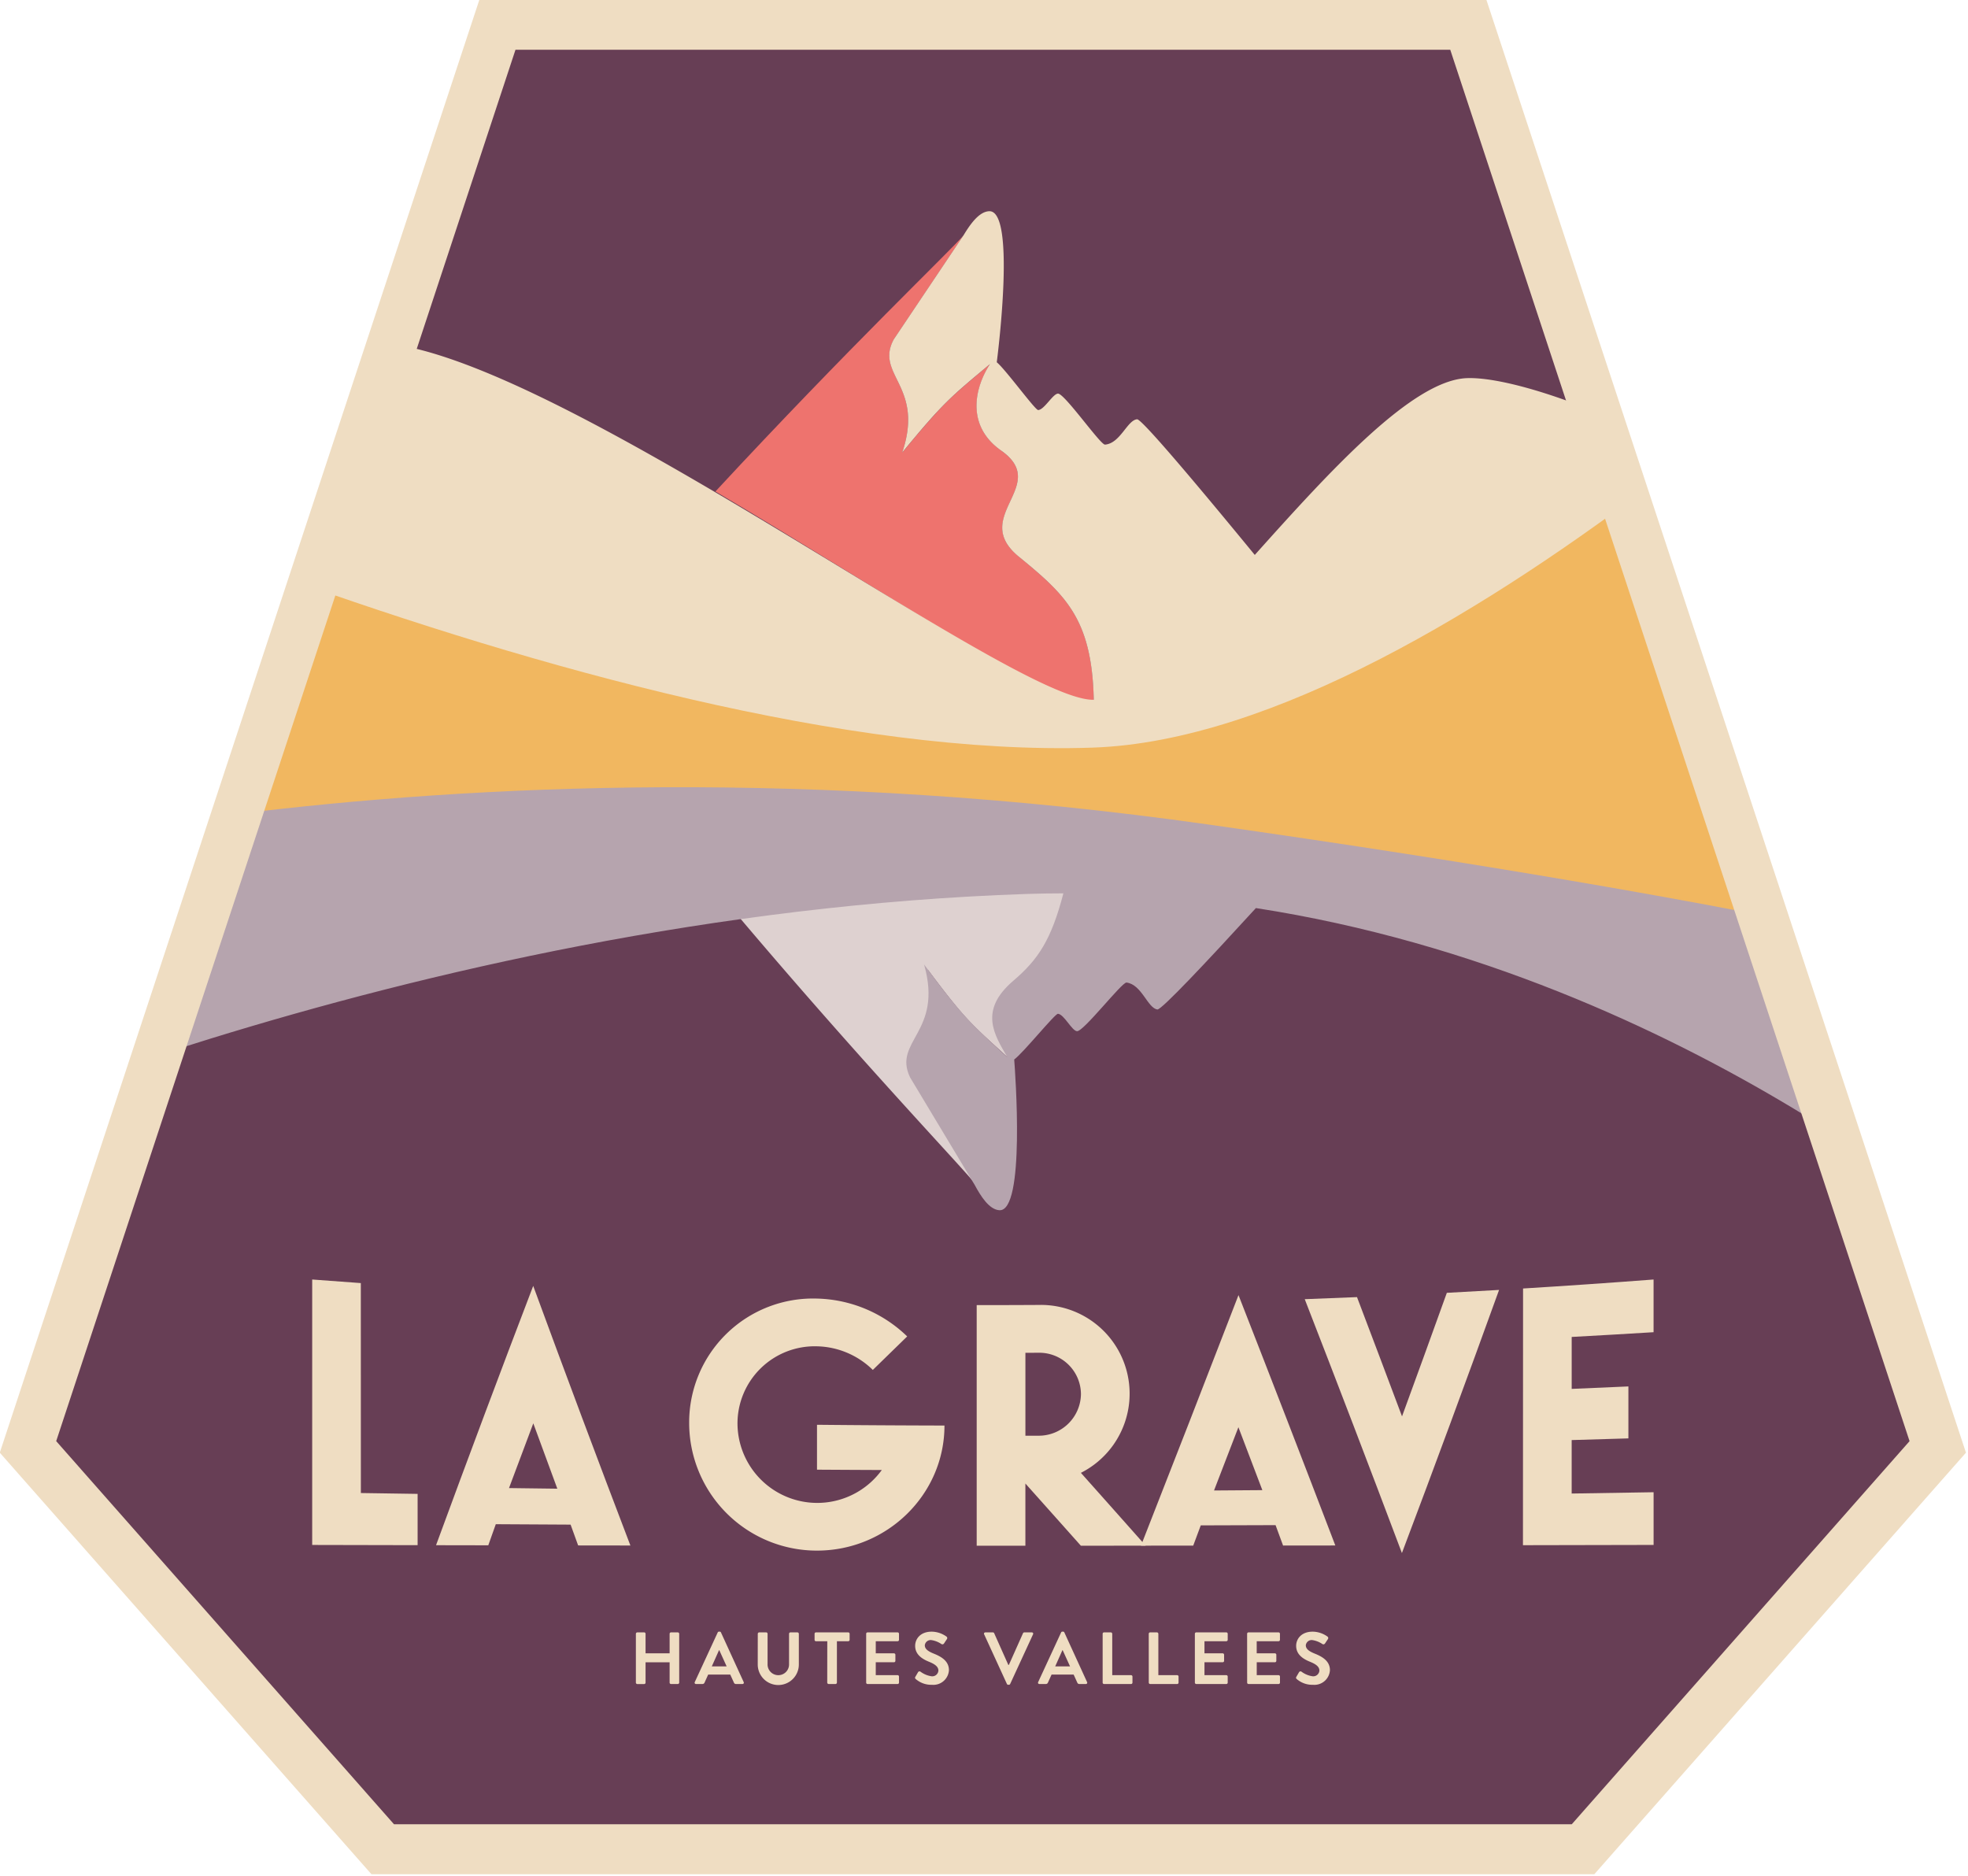
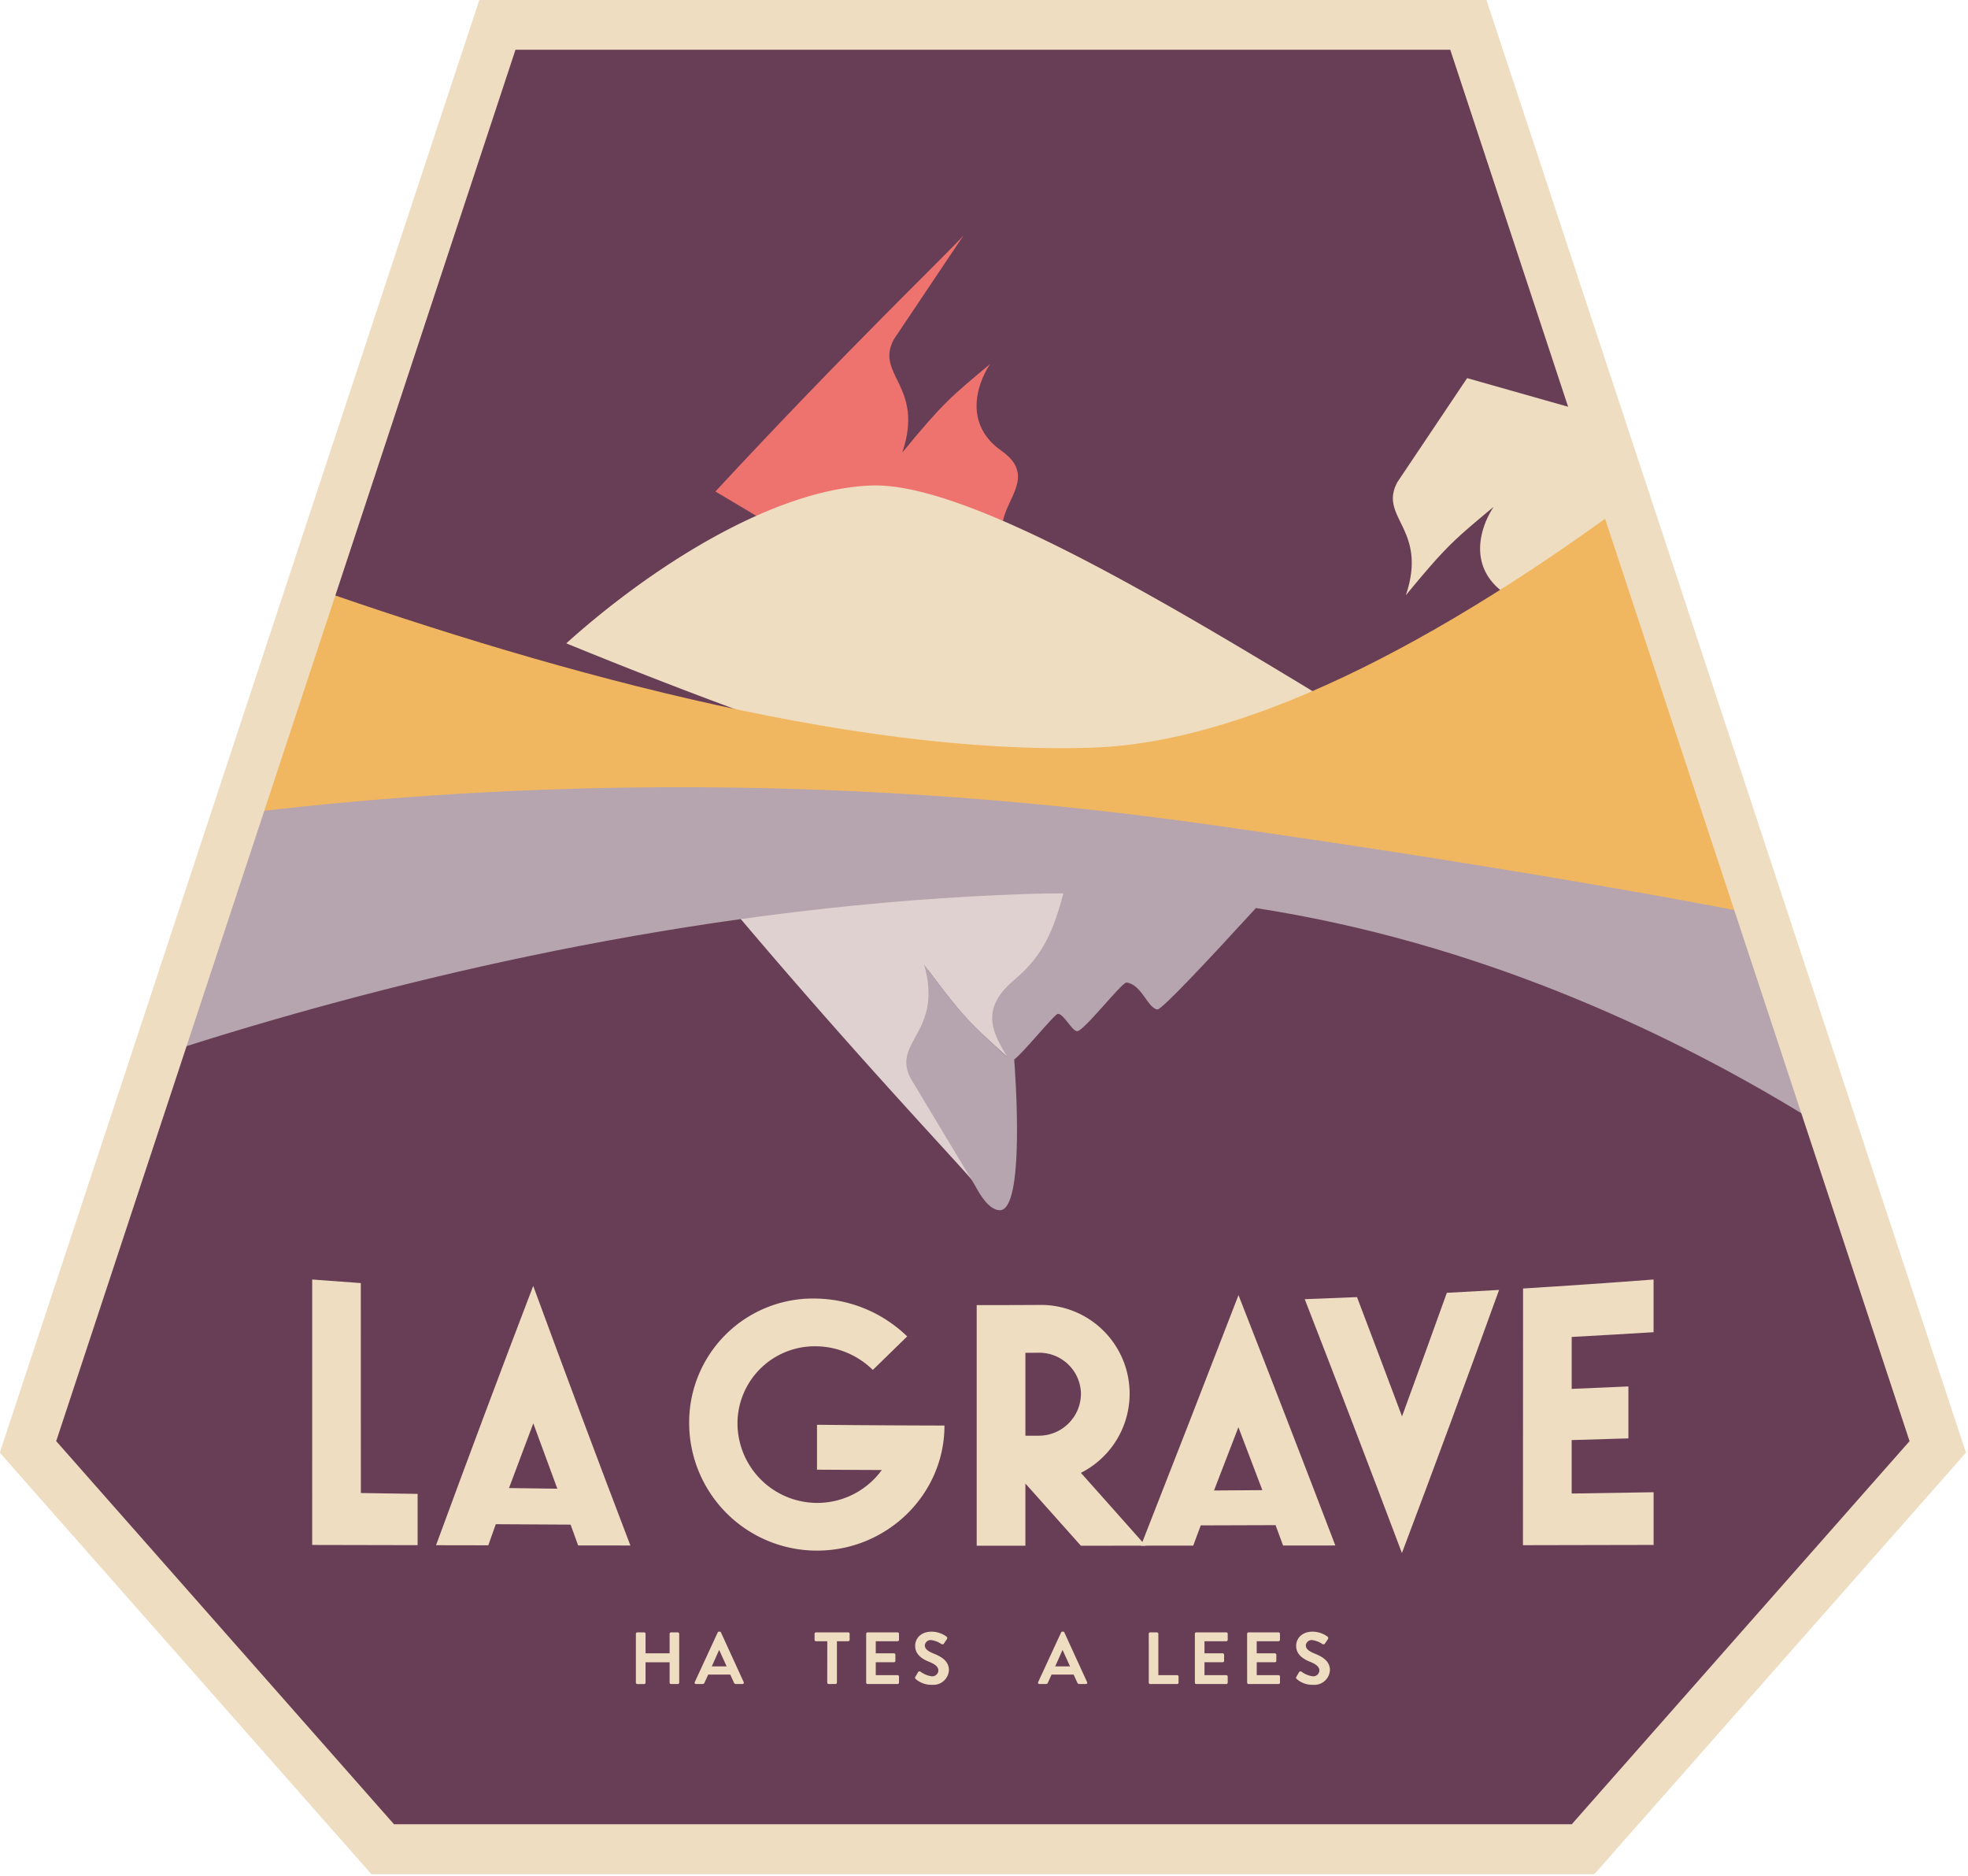
<svg xmlns="http://www.w3.org/2000/svg" width="194.18mm" height="185.11mm" version="1.1" viewBox="0 0 194.18 185.11">
  <defs>
    <clipPath id="clip-path-1-8">
      <path class="cls-1" transform="translate(-50.987,-49.82)" d="m50.987 339.17 73.263 81.912 244.2-.1 71.062-81.775-96.274-289.26-196.16-.132z" data-name="Tracé 7" />
    </clipPath>
  </defs>
  <g transform="translate(60.351 -3.628)">
    <g transform="matrix(.485 0 0 .485 -80.991 -16.777)" data-name="Artboard 2">
      <g class="cls-2" transform="translate(48.256,47.309)" clip-path="url(#clip-path-1-8)" data-name="Groupe 4">
        <g transform="translate(-38.992,-39.378)" data-name="Groupe 3">
          <rect class="cls-3" transform="translate(3.238)" width="437.15" height="506.07" style="fill:#673e55" data-name="Rectangle 1" />
          <g transform="translate(0,77.072)" data-name="Groupe 2">
            <path class="cls-4" transform="translate(-78.55 -107.8)" d="m334.28 207.59c.033 0 .068-.007.1-.008-.289-16.772-5.691-21.634-15.25-29.461-10.044-8.227 6.493-14.486-3.591-21.581-7.426-5.224-5.209-13.138-2.277-17.612-7.938 6.647-9.469 7.792-17.861 18 4.592-13.585-5.66-15.787-1.7-23.051l14.175-21.139c-2.367 2.846-23.351 22.824-50.489 52.115 34.025 20.073 67.466 42.843 76.893 42.737z" style="fill:#ee736e" data-name="Tracé 1" />
            <path class="cls-5" transform="translate(-80.916,-171.38)" d="m331.4 309.9a608.91 608.91 0 00-66.683 5.285c25.611 30.256 45.5 50.983 47.727 53.92l-12.665-21.76c-3.628-7.438 7.187-7.819 3.214-21.6 7.919 10.578 8.79 10.984 16.42 17.982-2.728-4.6-3.713-12.023 3.941-16.907 7.771-4.955 7.791-11.386 8.046-16.92z" style="fill:#ded1d0" data-name="Tracé 2" />
            <g transform="translate(46.05 .032)" data-name="Groupe 1">
-               <path class="cls-6" transform="translate(-61.404 -105.5)" d="m347.12 139.46c-11.078.371-27.8 18.773-43.2 35.966-11.247-13.7-22.972-27.663-23.939-27.591-1.994.148-3.425 4.919-6.533 5.149-.928.068-8.232-10.418-9.563-10.373-1.051.036-2.784 3.287-4.031 3.342-.61.027-6.64-8.273-8.423-9.719.318-2.48 3.836-30.909-1.532-30.728-2.081.068-3.888 2.678-5.231 4.9l-14.173 21.135c-3.96 7.267 6.293 9.466 1.7 23.051 8.391-10.212 9.923-11.356 17.861-18-2.933 4.472-5.149 12.387 2.277 17.612 10.084 7.1-6.453 13.354 3.591 21.581 9.486 7.77 14.879 12.624 15.24 29.1-.034 0-.068.007-.1.008-16.951.191-114.02-73.766-147.53-72.643-20.435.685-45.6 17.2-62.13 32.107 33.144 13.576 80.011 30.9 126.4 41.729 24.239 5.564 52.063 10.271 76.818 10.268.326 0 7.666-.164 8.414-.207 23.5-1.419 50.08-13.228 75.324-28.592a4.735 4.735 0 01.61-.372 469.82 469.82 0 0044.436-31.214c-19.297-10.674-37.968-16.787-46.284-16.509z" style="fill:#efddc2" data-name="Tracé 3" />
+               <path class="cls-6" transform="translate(-61.404 -105.5)" d="m347.12 139.46l-14.173 21.135c-3.96 7.267 6.293 9.466 1.7 23.051 8.391-10.212 9.923-11.356 17.861-18-2.933 4.472-5.149 12.387 2.277 17.612 10.084 7.1-6.453 13.354 3.591 21.581 9.486 7.77 14.879 12.624 15.24 29.1-.034 0-.068.007-.1.008-16.951.191-114.02-73.766-147.53-72.643-20.435.685-45.6 17.2-62.13 32.107 33.144 13.576 80.011 30.9 126.4 41.729 24.239 5.564 52.063 10.271 76.818 10.268.326 0 7.666-.164 8.414-.207 23.5-1.419 50.08-13.228 75.324-28.592a4.735 4.735 0 01.61-.372 469.82 469.82 0 0044.436-31.214c-19.297-10.674-37.968-16.787-46.284-16.509z" style="fill:#efddc2" data-name="Tracé 3" />
              <path class="cls-3" transform="translate(-247.1 -147.68)" d="m637.27 236.31v.075c.061.012.049-.019 0-.075z" style="fill:#673e55" data-name="Tracé 4" />
            </g>
            <path class="cls-7" transform="translate(5.023 -161.11)" d="m435.36 374.06-2-59.744s-44.5-12.416-159.26-28.686c-160.58-22.765-275.9 12.937-275.9 12.937l1.917 57.166s110.15-51.445 237.09-55.7c2.482-.083 4.946-.114 7.4-.121-2.469 9.481-5.143 13.471-10.179 17.774-7.081 6.05-3.9 10.976-1.185 15.6-7.61-7.042-9.085-8.263-16.972-18.892 3.92 13.816-6.444 15.507-2.846 22.973l13.131 21.849c1.233 2.285 2.913 4.983 4.989 5.156 5.361.446 3.252-28.163 3.056-30.66 1.857-1.355 8.3-9.361 8.907-9.3 1.244.117 2.817 3.455 3.866 3.543 1.329.111 9.155-10.017 10.08-9.9 3.1.388 4.292 5.231 6.279 5.478.821.1 9.969-9.616 20.04-20.627 89.528 13.857 151.58 71.154 151.58 71.154z" style="fill:#b6a4ae" data-name="Tracé 5" />
            <path class="cls-8" transform="translate(6.563 -105.45)" d="m248.99 214.61c-99.228 3.327-255.55-72.079-255.55-72.079l3.238 100.66s115.31-35.706 275.89-12.941c114.75 16.27 159.26 28.686 159.26 28.686l-5.009-153.48s-104.74 106.7-177.82 109.15z" style="fill:#f1b760" data-name="Tracé 6" />
          </g>
        </g>
      </g>
      <g transform="translate(171.92 374)" data-name="Groupe 5">
        <path class="cls-6" transform="translate(-233.51 -532.07)" d="m233.51 532.5a.3.3 0 01.285-.285h1.4a.285.285 0 01.285.285v3.978h4.894v-3.978a.285.285 0 01.285-.285h1.381a.3.3 0 01.285.285v9.937a.3.3 0 01-.285.285h-1.381a.285.285 0 01-.285-.285v-4.137h-4.894v4.143a.285.285 0 01-.285.285h-1.4a.3.3 0 01-.285-.285z" style="fill:#efddc2" data-name="Tracé 8" />
        <path class="cls-6" transform="translate(-239.2 -532)" d="m251.18 542.26 4.669-10.1a.271.271 0 01.256-.165h.15a.255.255 0 01.255.165l4.624 10.1a.265.265 0 01-.255.39h-1.306a.431.431 0 01-.436-.3l-.736-1.621h-4.489l-.735 1.621a.452.452 0 01-.436.3h-1.306a.265.265 0 01-.254-.39zm6.485-3.2-1.5-3.3h-.045l-1.471 3.3z" style="fill:#efddc2" data-name="Tracé 9" />
-         <path class="cls-6" transform="translate(-245.31 -532.07)" d="m270.11 532.5a.3.3 0 01.285-.285h1.423a.285.285 0 01.285.285v6.138a2.186 2.186 0 104.368.015v-6.153a.285.285 0 01.285-.285h1.423a.3.3 0 01.285.285v6.245a4.181 4.181 0 11-8.362 0z" style="fill:#efddc2" data-name="Tracé 10" />
        <path class="cls-6" transform="translate(-250.81 -532.07)" d="m289.75 534.02h-2.3a.285.285 0 01-.285-.285v-1.235a.285.285 0 01.285-.285h6.56a.285.285 0 01.285.285v1.23a.285.285 0 01-.285.285h-2.3v8.422a.3.3 0 01-.285.285h-1.4a.3.3 0 01-.285-.285z" style="fill:#efddc2" data-name="Tracé 11" />
        <path class="cls-6" transform="translate(-255.81 -532.07)" d="m302.66 532.5a.285.285 0 01.285-.285h6.11a.285.285 0 01.285.285v1.23a.285.285 0 01-.285.285h-4.443v2.462h3.707a.3.3 0 01.285.285v1.246a.285.285 0 01-.285.285h-3.707v2.627h4.443a.285.285 0 01.285.285v1.231a.285.285 0 01-.285.285h-6.11a.285.285 0 01-.285-.285z" style="fill:#efddc2" data-name="Tracé 12" />
        <path class="cls-6" transform="translate(-260.54 -532)" d="m317.4 541.18.542-.931a.348.348 0 01.51-.1 4.971 4.971 0 002.267.931 1.254 1.254 0 001.366-1.156c0-.766-.646-1.291-1.907-1.8-1.411-.57-2.822-1.471-2.822-3.243 0-1.336.991-2.882 3.378-2.882a5.284 5.284 0 013 1.005.371.371 0 01.09.5l-.57.856a.4.4 0 01-.525.18 4.938 4.938 0 00-2.087-.826 1.2 1.2 0 00-1.321 1.051c0 .705.556 1.186 1.771 1.681 1.456.585 3.137 1.456 3.137 3.392a3.172 3.172 0 01-3.455 2.972 4.827 4.827 0 01-3.3-1.171c-.134-.142-.21-.218-.074-.459z" style="fill:#efddc2" data-name="Tracé 13" />
-         <path class="cls-6" transform="translate(-267.22 -532.07)" d="m338.07 532.61a.265.265 0 01.255-.39h1.531a.276.276 0 01.255.165l2.882 6.455h.105l2.882-6.455a.276.276 0 01.255-.165h1.531a.265.265 0 01.255.39l-4.655 10.1a.271.271 0 01-.255.165h-.152a.271.271 0 01-.255-.165z" style="fill:#efddc2" data-name="Tracé 14" />
        <path class="cls-6" transform="translate(-272.44 -532)" d="m354.28 542.26 4.669-10.1a.271.271 0 01.255-.165h.15a.256.256 0 01.255.165l4.624 10.1a.265.265 0 01-.255.39h-1.306a.431.431 0 01-.436-.3l-.736-1.621h-4.489l-.735 1.621a.452.452 0 01-.436.3h-1.306a.265.265 0 01-.254-.39zm6.485-3.2-1.5-3.3h-.045l-1.471 3.3z" style="fill:#efddc2" data-name="Tracé 15" />
-         <path class="cls-6" transform="translate(-278.7 -532.07)" d="m373.66 532.5a.285.285 0 01.285-.285h1.382a.3.3 0 01.285.285v8.421h3.828a.285.285 0 01.285.285v1.231a.285.285 0 01-.285.285h-5.494a.285.285 0 01-.285-.285z" style="fill:#efddc2" data-name="Tracé 16" />
        <path class="cls-6" transform="translate(-283.17 -532.07)" d="m387.51 532.5a.285.285 0 01.285-.285h1.382a.3.3 0 01.285.285v8.421h3.828a.285.285 0 01.285.285v1.231a.285.285 0 01-.285.285h-5.49a.285.285 0 01-.285-.285z" style="fill:#efddc2" data-name="Tracé 17" />
        <path class="cls-6" transform="translate(-287.64 -532.07)" d="m401.36 532.5a.285.285 0 01.285-.285h6.113a.285.285 0 01.285.285v1.23a.285.285 0 01-.285.285h-4.443v2.462h3.708a.3.3 0 01.285.285v1.246a.285.285 0 01-.285.285h-3.708v2.627h4.443a.285.285 0 01.285.285v1.231a.285.285 0 01-.285.285h-6.11a.285.285 0 01-.285-.285z" style="fill:#efddc2" data-name="Tracé 18" />
        <path class="cls-6" transform="translate(-292.69 -532.07)" d="m417.04 532.5a.285.285 0 01.285-.285h6.11a.285.285 0 01.285.285v1.23a.285.285 0 01-.285.285h-4.443v2.462h3.706a.3.3 0 01.285.285v1.246a.285.285 0 01-.285.285h-3.7v2.627h4.443a.285.285 0 01.285.285v1.231a.285.285 0 01-.285.285h-6.11a.285.285 0 01-.285-.285z" style="fill:#efddc2" data-name="Tracé 19" />
        <path class="cls-6" transform="translate(-297.42 -532)" d="m431.79 541.18.542-.931a.348.348 0 01.51-.1 4.971 4.971 0 002.267.931 1.254 1.254 0 001.366-1.156c0-.766-.646-1.291-1.907-1.8-1.411-.57-2.822-1.471-2.822-3.243 0-1.336.991-2.882 3.378-2.882a5.284 5.284 0 013 1.005.371.371 0 01.09.5l-.57.856a.4.4 0 01-.525.18 4.938 4.938 0 00-2.087-.826 1.2 1.2 0 00-1.321 1.051c0 .705.556 1.186 1.771 1.681 1.456.585 3.137 1.456 3.137 3.392a3.172 3.172 0 01-3.455 2.972 4.827 4.827 0 01-3.3-1.171c-.134-.142-.209-.218-.074-.459z" style="fill:#efddc2" data-name="Tracé 20" />
      </g>
      <path class="cls-6" d="m366.91 423.34h-248.79l-75.607-85.75 97.565-295.56h204.87l97.565 295.56zm-244.2-10.163h239.61l68.718-77.934-93.441-283.05h-190.17l-93.438 283.05z" style="fill:#efddc2" data-name="Tracé 21" />
      <g transform="translate(106.07 302.36)" data-name="Groupe 6">
        <path class="cls-6" transform="translate(-136.32 -426.26)" d="m136.32 426.26q4.946.378 9.892.728.005 21.355.01 42.71 5.772.091 11.545.173 0 5.217 0 10.434-10.725-.02-21.449-.045z" style="fill:#efddc2" data-name="Tracé 22" />
        <path class="cls-6" transform="translate(-148.31 -426.87)" d="m185.66 476.65q-.764 2.142-1.526 4.292l-10.629-.019q9.892-26.936 19.769-52.753 9.883 26.913 19.771 52.813l-10.631-.014q-.766-2.114-1.533-4.233-7.612-.036-15.221-.086zm12.519-7.224q-2.444-6.615-4.888-13.293-2.471 6.553-4.942 13.168 4.915.066 9.83.125z" style="fill:#efddc2" data-name="Tracé 23" />
        <path class="cls-6" transform="translate(-172.82 -428.09)" d="m301.45 457.8c0 14-11.649 25.433-25.921 25.443a25.982 25.982 0 01-26.017-25.95 25.2 25.2 0 0125.989-25.322 27.262 27.262 0 0118.365 7.7l-6.992 6.816a16.706 16.706 0 00-11.368-4.805 15.712 15.712 0 00-16.164 15.77 16.228 16.228 0 0029.358 9.394q-6.591-.026-13.182-.068 0-4.566 0-9.133 12.965.127 25.932.155z" style="fill:#efddc2" data-name="Tracé 24" />
        <path class="cls-6" transform="translate(-200.66 -428.71)" d="m370.22 482.86-13.181.006q-5.643-6.336-11.287-12.651v12.654h-9.906v-48.948q6.3 0 12.607-.035a18.05 18.05 0 018.59 34.157q6.59 7.386 13.177 14.817zm-24.464-39.236v16.871l2.7-.007a8.58 8.58 0 008.6-8.486 8.469 8.469 0 00-8.6-8.39z" style="fill:#efddc2" data-name="Tracé 25" />
        <path class="cls-6" transform="translate(-216.57 -427.77)" d="m397.34 477.79q-.766 2.06-1.532 4.117l-10.632.007q9.915-25.25 19.841-50.967 9.855 25.183 19.7 50.933l-10.632.012q-.763-2.077-1.526-4.151-7.609.028-15.219.049zm12.53-7.17q-2.435-6.417-4.871-12.8-2.481 6.454-4.961 12.87 4.917-.031 9.832-.07z" style="fill:#efddc2" data-name="Tracé 26" />
        <path class="cls-6" transform="translate(-232.42 -427.27)" d="m473.88 429.39q-9.877 27.344-19.766 53.529-9.884-26.24-19.77-51.645 5.317-.194 10.633-.421 4.579 12.047 9.158 24.265 4.56-12.454 9.118-25.137 5.317-.281 10.627-.591z" style="fill:#efddc2" data-name="Tracé 27" />
        <path class="cls-6" transform="translate(-253.55 -426.26)" d="m499.89 428.09q13.28-.816 26.551-1.829v10.72q-8.327.514-16.659.965v10.567q5.77-.237 11.537-.5v10.57q-5.77.179-11.54.342 0 5.438 0 10.876 8.334-.124 16.667-.266v10.721q-13.289.03-26.578.054.009-26.107.022-52.22z" style="fill:#efddc2" data-name="Tracé 28" />
      </g>
    </g>
  </g>
  <script />
</svg>